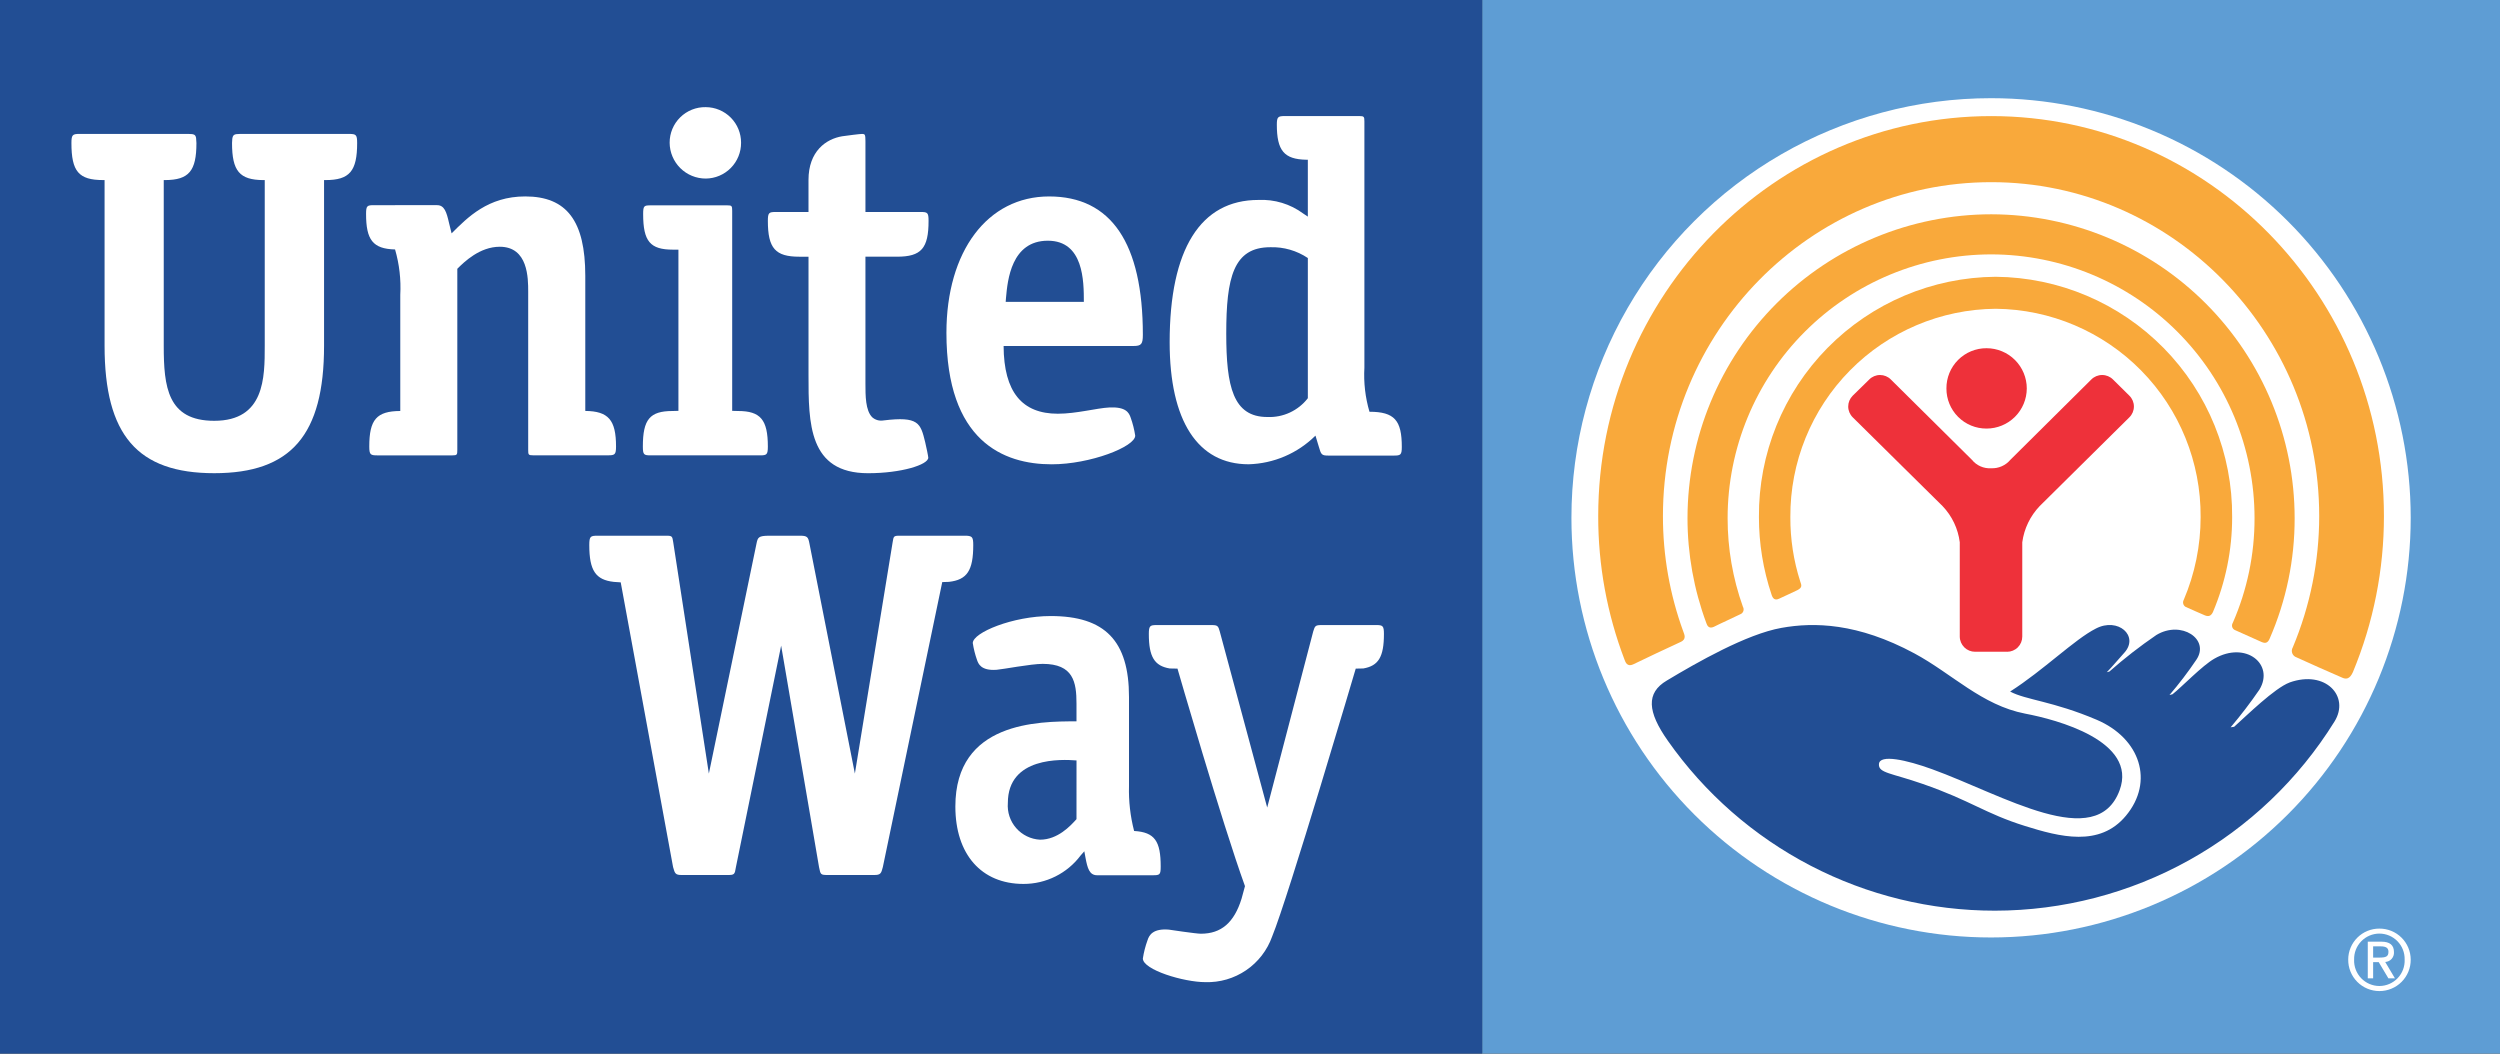
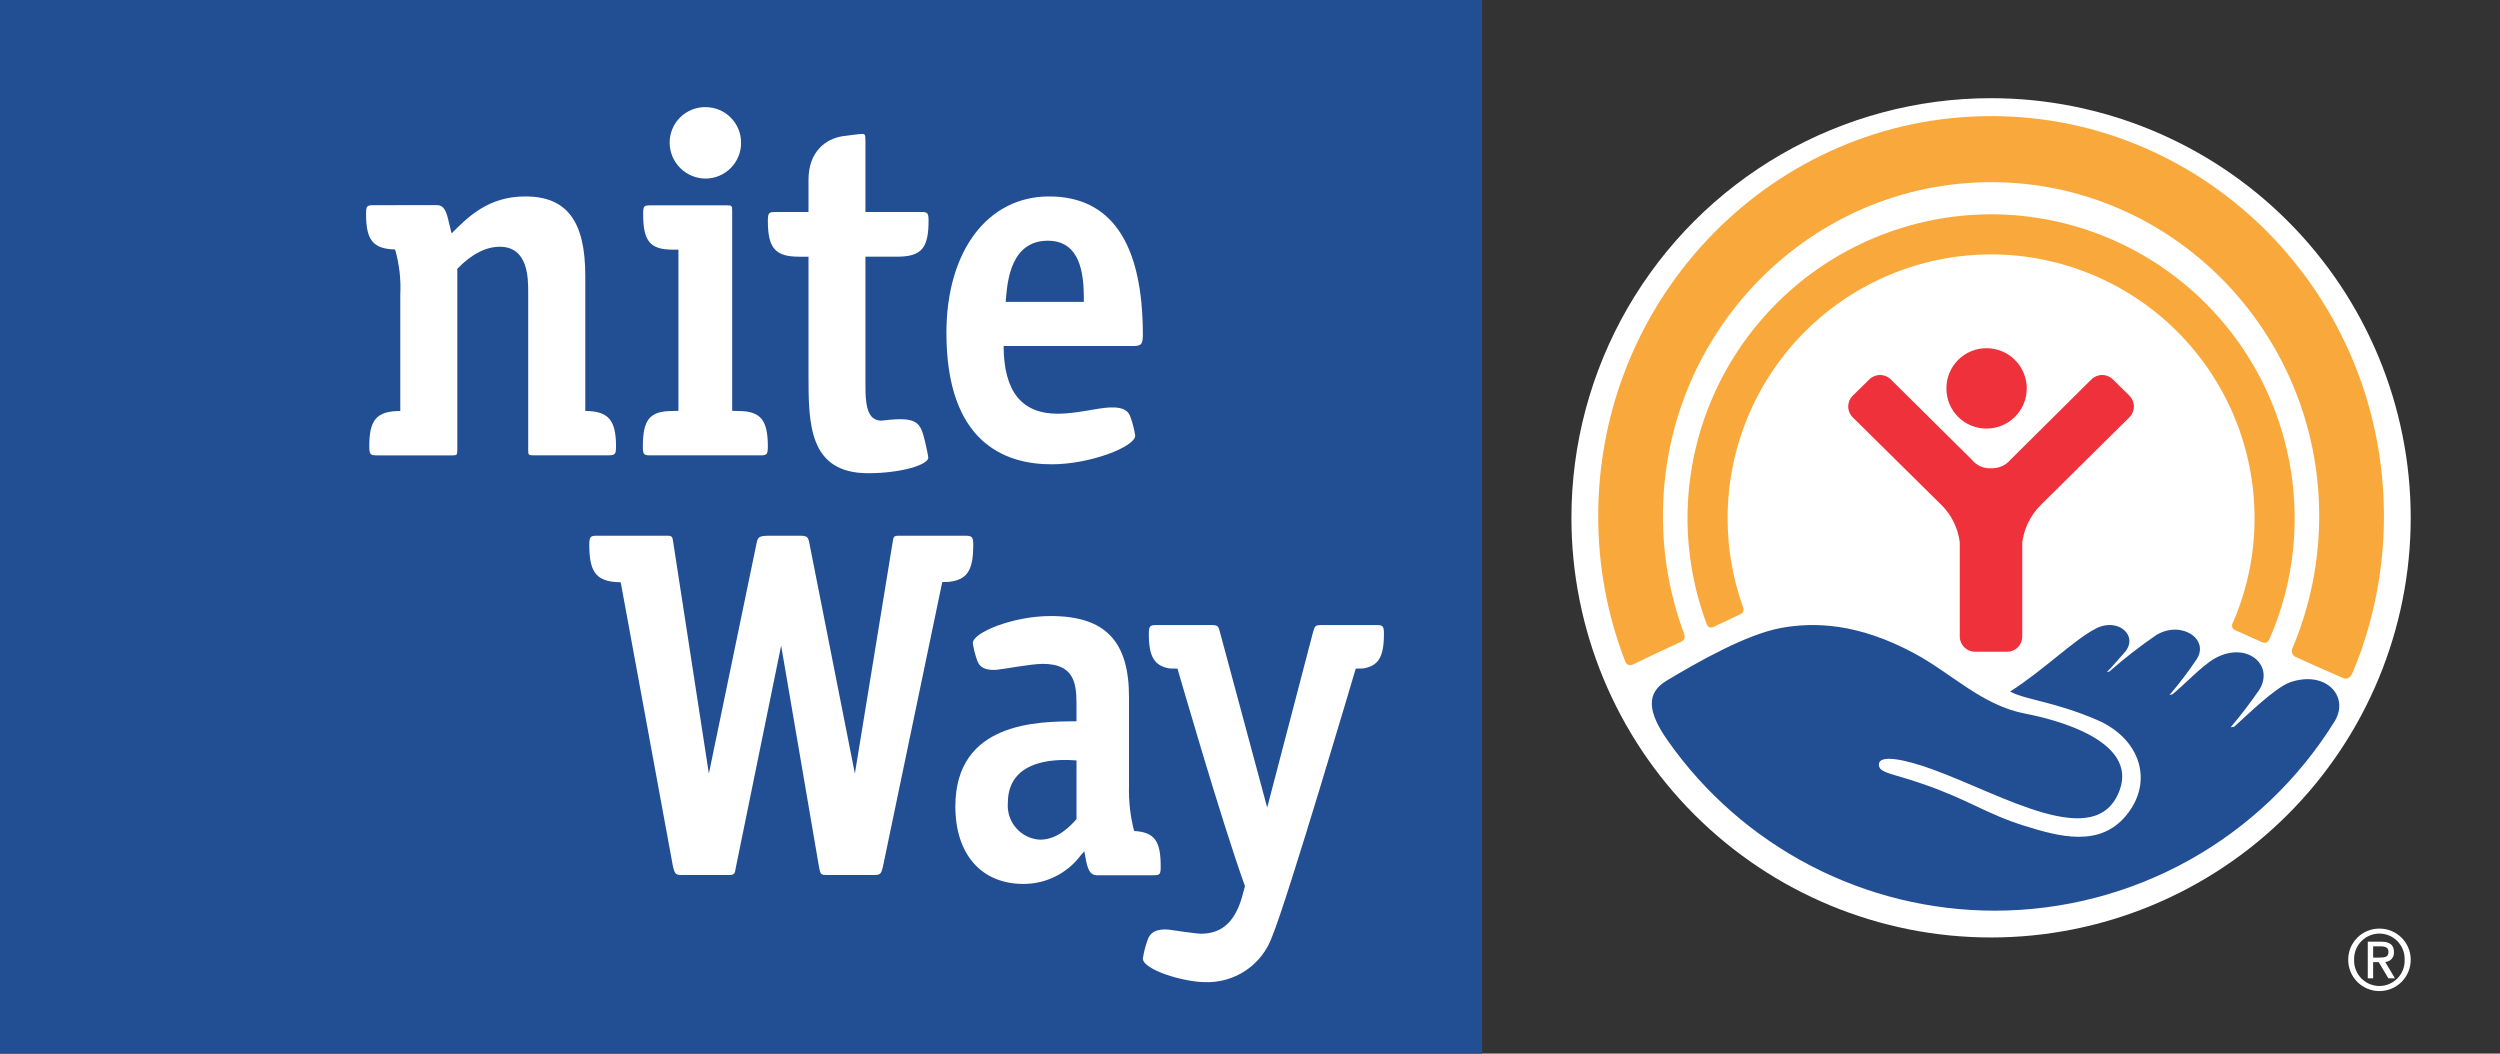
<svg xmlns="http://www.w3.org/2000/svg" width="280" height="118" viewBox="0 0 280 118">
  <rect x="0" y="0" width="280" height="118" fill="#333333" stroke="none" />
  <defs>
    <clipPath id="clip-path">
-       <path id="Path_151" data-name="Path 151" d="M280-.462H166v-118H280v118" fill="none" />
-     </clipPath>
+       </clipPath>
    <clipPath id="clip-path-2">
      <path id="Path_153" data-name="Path 153" d="M166-.462H0v-118H166v118" fill="none" />
    </clipPath>
    <clipPath id="clip-path-3">
      <path id="Path_155" data-name="Path 155" d="M270-60.465a47.019,47.019,0,0,1-47,47,47,47,0,0,1-47-47,46.985,46.985,0,0,1,47-47,47.01,47.01,0,0,1,47,47" fill="none" />
    </clipPath>
    <clipPath id="clip-path-4">
-       <path id="Path_157" data-name="Path 157" d="M199.242-51.4c.475-.228,1.574-.722,2.061-.963.565-.292.487-.527.317-.993a23.226,23.226,0,0,1-1.1-7.192,23.19,23.19,0,0,1,23-23.332,23.174,23.174,0,0,1,22.949,23.332,23.611,23.611,0,0,1-1.892,9.275.577.577,0,0,0,.206.779c.376.161,1.77.8,2.177.958s.671.069.887-.372A27.188,27.188,0,0,0,250-60.551a26.718,26.718,0,0,0-26.488-26.912A26.715,26.715,0,0,0,197-60.551a27.272,27.272,0,0,0,1.414,8.689c.13.413.352.683.829.459" fill="none" />
-     </clipPath>
+       </clipPath>
    <clipPath id="clip-path-5">
      <path id="Path_159" data-name="Path 159" d="M191.95-48.257c.539-.284,2.44-1.14,2.94-1.4a.581.581,0,0,0,.314-.85,29.421,29.421,0,0,1-1.711-9.927,29.55,29.55,0,0,1,29.532-29.537,29.541,29.541,0,0,1,29.484,29.537,29.112,29.112,0,0,1-2.438,11.735.553.553,0,0,0,.283.822c.448.2,2.572,1.151,2.962,1.327.417.17.678.1.888-.392A33.566,33.566,0,0,0,257-60.429a34.043,34.043,0,0,0-33.975-34.033A34.062,34.062,0,0,0,189-60.429a33.824,33.824,0,0,0,2.114,11.764c.08.226.253.675.836.409" fill="none" />
    </clipPath>
    <clipPath id="clip-path-6">
      <path id="Path_161" data-name="Path 161" d="M182.893-44.042c.656-.333,4.64-2.206,5.329-2.516.723-.315.407-.867.307-1.171a37.61,37.61,0,0,1-2.28-12.93c0-20.637,16.483-37.4,36.773-37.4,20.229,0,36.729,16.766,36.729,37.4a38.054,38.054,0,0,1-2.957,14.7.762.762,0,0,0,.415,1.12c.626.294,4.506,2.028,5.04,2.241.519.259.923.2,1.276-.586A45.426,45.426,0,0,0,267-60.659c0-24.7-19.729-44.8-43.978-44.8-24.3,0-44.022,20.106-44.022,44.8a44.925,44.925,0,0,0,2.95,16.089c.1.281.3.809.943.528" fill="none" />
    </clipPath>
    <clipPath id="clip-path-7">
      <path id="Path_163" data-name="Path 163" d="M222.494-70.462A4.508,4.508,0,0,0,227-74.952a4.51,4.51,0,0,0-4.506-4.51A4.472,4.472,0,0,0,218-74.952a4.47,4.47,0,0,0,4.494,4.49" fill="none" />
    </clipPath>
    <clipPath id="clip-path-8">
      <path id="Path_165" data-name="Path 165" d="M224.794-45.462a1.7,1.7,0,0,0,1.7-1.7V-57.727a7.283,7.283,0,0,1,1.951-4.055l10.045-9.94a1.7,1.7,0,0,0,0-2.423l-1.832-1.811a1.717,1.717,0,0,0-2.435,0l-9.062,8.993a2.653,2.653,0,0,1-2.151.946,2.568,2.568,0,0,1-2.155-.946l-9.077-8.993a1.707,1.707,0,0,0-2.426,0l-1.847,1.811a1.705,1.705,0,0,0,0,2.423l10.06,9.94a7.157,7.157,0,0,1,1.929,4.055v10.562a1.71,1.71,0,0,0,1.719,1.7h3.581" fill="none" />
    </clipPath>
    <clipPath id="clip-path-9">
      <path id="Path_167" data-name="Path 167" d="M256.437-42.023c-1.674.619-4.806,3.7-6.213,4.96l-.393.058a51.63,51.63,0,0,0,3.226-4.222c1.707-2.827-1.515-5.488-5.05-3.463-1.351.768-3.6,3.125-4.686,3.985l-.34.086a43.226,43.226,0,0,0,3.01-3.951c1.558-2.288-1.687-4.461-4.482-2.769a54.03,54.03,0,0,0-5.257,4.089l-.289.073c.444-.43,1.557-1.743,1.979-2.2,1.652-1.853-.713-3.986-3.207-2.685-2.393,1.215-5.831,4.646-9.6,7.054,1.746.941,4.82,1.085,9.691,3.16,4.887,2.081,6.466,6.927,3.275,10.753-2.945,3.545-7.431,2.352-11.294,1.146-4.482-1.4-6.071-2.844-11.466-4.714-3.522-1.227-4.968-1.21-4.9-2.214.058-1.152,3.106-.464,5.956.568,7.914,2.867,18.418,9.365,21,2.356,2.04-5.522-7.077-7.919-10.569-8.579-4.858-.935-8.208-4.486-12.418-6.75-6.362-3.424-11.255-3.509-14.884-2.857-3.907.694-9.475,3.878-12.844,5.9-2.345,1.383-2.17,3.5.114,6.738a44.744,44.744,0,0,0,36.631,19.035,44.811,44.811,0,0,0,38.034-21.18c1.756-2.827-1-5.809-5.023-4.381" fill="none" />
    </clipPath>
    <clipPath id="clip-path-10">
      <path id="Path_169" data-name="Path 169" d="M128-11.109c.009,1.27,4.591,2.647,6.992,2.647a7.69,7.69,0,0,0,7.484-5.1c1.82-4.433,9.367-30.015,9.367-30.015l.851-.017c1.693-.294,2.307-1.293,2.307-3.861,0-.925-.131-1-.886-1H147.92c-.6.018-.652.109-.839.715l-5.155,19.725-5.313-19.725c-.166-.606-.245-.7-.834-.715h-6.227c-.747,0-.883.079-.883,1,0,2.574.636,3.578,2.338,3.861l.871.017s4.952,17.168,7.559,24.362l-.381,1.4c-.832,2.693-2.282,3.929-4.557,3.929-.554,0-3.6-.46-3.6-.46-1.728-.135-2.19.579-2.379,1.2A10.551,10.551,0,0,0,128-11.109" fill="none" />
    </clipPath>
    <clipPath id="clip-path-11">
      <path id="Path_171" data-name="Path 171" d="M108.242-58.462h-7.493c-.66,0-.668.07-.772.724l-4.23,25.917L90.654-57.605c-.134-.7-.236-.857-1.037-.857H86.183c-1.258,0-1.313.19-1.459.9L79.393-31.821,75.4-57.738c-.1-.654-.116-.724-.761-.724H66.927c-.8,0-.927.075-.927,1.047,0,2.853.708,3.895,2.743,4.124l.778.053,5.863,31.886c.2.741.276.891.977.891h5.081c.819,0,.846-.04.982-.891l5.064-24.8L91.735-21.33c.169.829.169.868,1,.868h5.177c.685,0,.787-.15.967-.891l6.653-31.915.738-.024c2.051-.229,2.734-1.277,2.734-4.124,0-.9-.127-1-.758-1.047" fill="none" />
    </clipPath>
    <clipPath id="clip-path-12">
      <path id="Path_173" data-name="Path 173" d="M120.567-26.717c-.674.754-2.1,2.3-4.088,2.3a3.818,3.818,0,0,1-3.6-4.112c0-5.2,6.038-4.89,7.691-4.764Zm6.454,1.326a18.1,18.1,0,0,1-.573-5.039V-40.4c0-6.277-2.678-9.065-8.772-9.065-4.239,0-8.725,1.857-8.725,3.028a10.472,10.472,0,0,0,.478,1.9c.132.367.4,1.224,2.2,1.091.728-.058,3.837-.663,5.149-.663,3.447,0,3.789,2.045,3.789,4.45v1.987c-4.292,0-13.567.046-13.567,9.538,0,5.354,2.914,8.672,7.625,8.672a7.976,7.976,0,0,0,6.41-3.194l.409-.462.132.725c.219,1.16.43,1.959,1.3,1.959h6.248c.777,0,.874-.063.874-.976,0-2.845-.663-3.845-2.979-3.982" fill="none" />
    </clipPath>
    <clipPath id="clip-path-13">
      <path id="Path_175" data-name="Path 175" d="M82.66-72.429l-.655-.018v-22.4c0-.554-.039-.616-.541-.616H72.87c-.749,0-.837.062-.837.985,0,3.048.785,3.977,3.337,3.977h.614v18.054l-.652.018c-2.558,0-3.332.94-3.332,3.982,0,.911.116.985.854.985h12.29c.718,0,.856-.074.856-.985,0-3.014-.831-3.982-3.34-3.982" fill="none" />
    </clipPath>
    <clipPath id="clip-path-14">
      <path id="Path_177" data-name="Path 177" d="M79.046-106.462A3.97,3.97,0,0,0,75-102.474a4.038,4.038,0,0,0,4.046,4.011A3.987,3.987,0,0,0,83-102.474a3.97,3.97,0,0,0-3.954-3.988" fill="none" />
    </clipPath>
    <clipPath id="clip-path-15">
      <path id="Path_179" data-name="Path 179" d="M36.29-98.293h.166c2.7,0,3.544-1,3.544-4.146,0-.928-.114-1.023-.9-1.023H26.884c-.693,0-.793.118-.867.541l-.029.483c0,3.135.844,4.126,3.492,4.146h.171v18.559c0,3.559,0,8.4-5.658,8.4-5.235,0-5.654-3.8-5.654-8.4V-98.293h.18C21.146-98.313,22-99.3,22-102.439l-.04-.586c-.074-.334-.182-.438-.856-.438H8.907c-.779,0-.907.1-.907,1.023,0,3.178.808,4.146,3.552,4.146h.16v18.559c0,9.993,3.677,14.271,12.282,14.271s12.3-4.278,12.3-14.271V-98.293" fill="none" />
    </clipPath>
    <clipPath id="clip-path-16">
      <path id="Path_181" data-name="Path 181" d="M65.552-72.433V-87.57c0-6.141-2.075-8.892-6.728-8.892-4.162,0-6.459,2.353-8.245,4.138-.156-.651-.288-1.164-.288-1.164-.279-1.231-.52-1.995-1.337-1.995H41.9c-.788,0-.9.062-.9.986,0,2.885.746,3.912,3.247,3.974a15.315,15.315,0,0,1,.584,5.092v13c-2.661.017-3.472.964-3.472,3.985,0,.912.135.986.913.986h8.4c.514,0,.547-.074.547-.6V-88.357c.772-.775,2.517-2.469,4.754-2.469,3.185,0,3.185,3.529,3.185,5.041v17.719c0,.53.021.6.564.6h8.366c.769,0,.908-.074.908-.986,0-2.982-.858-3.956-3.448-3.985" fill="none" />
    </clipPath>
    <clipPath id="clip-path-17">
      <path id="Path_183" data-name="Path 183" d="M97.226-65.462c3.714,0,6.741-.948,6.741-1.742,0-.139-.22-1.214-.349-1.742-.521-2.127-.727-2.91-4.67-2.427a1.507,1.507,0,0,1-1.26-.356c-.759-.759-.759-2.426-.759-3.766V-89.712h3.539c2.719,0,3.531-.938,3.531-4.014,0-.931-.118-.994-.9-.994H96.93v-7.934c0-.762-.067-.8-.363-.808-.278,0-1.579.17-2.238.262-1.826.3-3.777,1.687-3.777,4.888v3.593H86.9c-.773,0-.9.063-.9.994,0,3.076.838,4.014,3.527,4.014h1.026v13.244c0,5.4,0,11.005,6.674,11.005" fill="none" />
    </clipPath>
    <clipPath id="clip-path-18">
      <path id="Path_185" data-name="Path 185" d="M112.637-84.656l.038-.485c.174-1.912.58-6.361,4.684-6.361,4.015,0,4.032,4.535,4.032,6.846ZM128-80.96c0-10.279-3.547-15.5-10.5-15.5-6.9,0-11.5,6.129-11.5,15.28,0,12.148,6.4,14.72,11.784,14.72,4.331,0,9.36-1.973,9.36-3.211a10.721,10.721,0,0,0-.5-1.99c-.2-.616-.578-1.25-2.4-1.164-1.411.069-3.677.7-5.768.7-4.007,0-6.045-2.424-6.072-7.586H126.96c.86,0,1.04-.211,1.04-1.249" fill="none" />
    </clipPath>
    <clipPath id="clip-path-19">
-       <path id="Path_187" data-name="Path 187" d="M141.94-71.758c-3.841,0-4.6-3.417-4.6-9.344,0-6.277.8-9.671,4.933-9.671a7.156,7.156,0,0,1,4.205,1.21v15.7A5.431,5.431,0,0,1,141.94-71.758Zm11.441-.586a14.609,14.609,0,0,1-.569-4.942v-27.589c0-.515-.044-.588-.57-.588h-8.316c-.775,0-.921.073-.921.954,0,2.916.808,3.889,3.305,3.937h.167v6.37l-.514-.343a7.814,7.814,0,0,0-5.021-1.523c-6.486,0-9.941,5.508-9.941,15.94,0,8.8,3.141,13.665,8.844,13.665a11.055,11.055,0,0,0,7.487-3.208l.361,1.193c.268.935.319,1.041,1.088,1.041h7.328c.757,0,.893-.073.893-.973,0-2.961-.807-3.935-3.619-3.935" fill="none" />
-     </clipPath>
+       </clipPath>
    <clipPath id="clip-path-20">
      <path id="Path_189" data-name="Path 189" d="M265.791-11.212h.667c.751,0,1.048-.1,1.048-.653,0-.417-.256-.607-.891-.607h-.824Zm0,2.323h-.6v-4.106h1.524c.94,0,1.409.38,1.409,1.165a1.038,1.038,0,0,1-.98,1.11l1.089,1.831H267.5L266.418-10.7h-.627Zm3.529-2.1a2.835,2.835,0,0,0-2.831-2.912,2.839,2.839,0,0,0-2.828,2.912,2.843,2.843,0,0,0,2.828,2.96A2.84,2.84,0,0,0,269.32-10.992Zm-6.32,0a3.475,3.475,0,0,1,3.489-3.47A3.487,3.487,0,0,1,270-10.992a3.5,3.5,0,0,1-3.511,3.53A3.492,3.492,0,0,1,263-10.992" fill="none" />
    </clipPath>
  </defs>
  <g id="Group_119" data-name="Group 119" transform="translate(0 118.462)">
    <g id="Group_99" data-name="Group 99" clip-path="url(#clip-path)">
      <path id="Path_150" data-name="Path 150" d="M161,4.538H285v-128H161Z" fill="#5e9dd4" />
    </g>
    <g id="Group_100" data-name="Group 100" clip-path="url(#clip-path-2)">
      <path id="Path_152" data-name="Path 152" d="M-5,4.538H171v-128H-5Z" fill="#224e94" />
    </g>
    <g id="Group_101" data-name="Group 101" clip-path="url(#clip-path-3)">
-       <path id="Path_154" data-name="Path 154" d="M171-8.462H275v-104H171Z" fill="#fff" />
+       <path id="Path_154" data-name="Path 154" d="M171-8.462H275v-104H171" fill="#fff" />
    </g>
    <g id="Group_102" data-name="Group 102" clip-path="url(#clip-path-4)">
      <path id="Path_156" data-name="Path 156" d="M192-44.462h63v-48H192Z" fill="#f9a93b" />
    </g>
    <g id="Group_103" data-name="Group 103" clip-path="url(#clip-path-5)">
      <path id="Path_158" data-name="Path 158" d="M184-41.462h78v-58H184Z" fill="#f9a93b" />
    </g>
    <g id="Group_104" data-name="Group 104" clip-path="url(#clip-path-6)">
      <path id="Path_160" data-name="Path 160" d="M174-37.462h98v-73H174Z" fill="#f9a93b" />
    </g>
    <g id="Group_105" data-name="Group 105" clip-path="url(#clip-path-7)">
      <path id="Path_162" data-name="Path 162" d="M213-65.462h19v-19H213Z" fill="#ee313a" />
    </g>
    <g id="Group_106" data-name="Group 106" clip-path="url(#clip-path-8)">
      <path id="Path_164" data-name="Path 164" d="M202-40.462h42v-41H202Z" fill="#ee313a" />
    </g>
    <g id="Group_107" data-name="Group 107" clip-path="url(#clip-path-9)">
      <path id="Path_166" data-name="Path 166" d="M180-11.462h87v-42H180Z" fill="#224e94" />
    </g>
    <g id="Group_108" data-name="Group 108" clip-path="url(#clip-path-10)">
      <path id="Path_168" data-name="Path 168" d="M123-3.462h37v-50H123Z" fill="#fff" />
    </g>
    <g id="Group_109" data-name="Group 109" clip-path="url(#clip-path-11)">
      <path id="Path_170" data-name="Path 170" d="M61-15.462h53v-48H61Z" fill="#fff" />
    </g>
    <g id="Group_110" data-name="Group 110" clip-path="url(#clip-path-12)">
      <path id="Path_172" data-name="Path 172" d="M102-14.462h33v-40H102Z" fill="#fff" />
    </g>
    <g id="Group_111" data-name="Group 111" clip-path="url(#clip-path-13)">
      <path id="Path_174" data-name="Path 174" d="M67-62.462H91v-38H67Z" fill="#fff" />
    </g>
    <g id="Group_112" data-name="Group 112" clip-path="url(#clip-path-14)">
      <path id="Path_176" data-name="Path 176" d="M70-93.462H88v-18H70Z" fill="#fff" />
    </g>
    <g id="Group_113" data-name="Group 113" clip-path="url(#clip-path-15)">
-       <path id="Path_178" data-name="Path 178" d="M3-60.462H45v-48H3Z" fill="#fff" />
-     </g>
+       </g>
    <g id="Group_114" data-name="Group 114" clip-path="url(#clip-path-16)">
      <path id="Path_180" data-name="Path 180" d="M36-62.462H74v-39H36Z" fill="#fff" />
    </g>
    <g id="Group_115" data-name="Group 115" clip-path="url(#clip-path-17)">
      <path id="Path_182" data-name="Path 182" d="M81-60.462h28v-48H81Z" fill="#fff" />
    </g>
    <g id="Group_116" data-name="Group 116" clip-path="url(#clip-path-18)">
      <path id="Path_184" data-name="Path 184" d="M101-61.462h32v-40H101Z" fill="#fff" />
    </g>
    <g id="Group_117" data-name="Group 117" clip-path="url(#clip-path-19)">
      <path id="Path_186" data-name="Path 186" d="M126-61.462h36v-49H126Z" fill="#fff" />
    </g>
    <g id="Group_118" data-name="Group 118" clip-path="url(#clip-path-20)">
      <path id="Path_188" data-name="Path 188" d="M258-2.462h17v-17H258Z" fill="#fff" />
    </g>
  </g>
</svg>